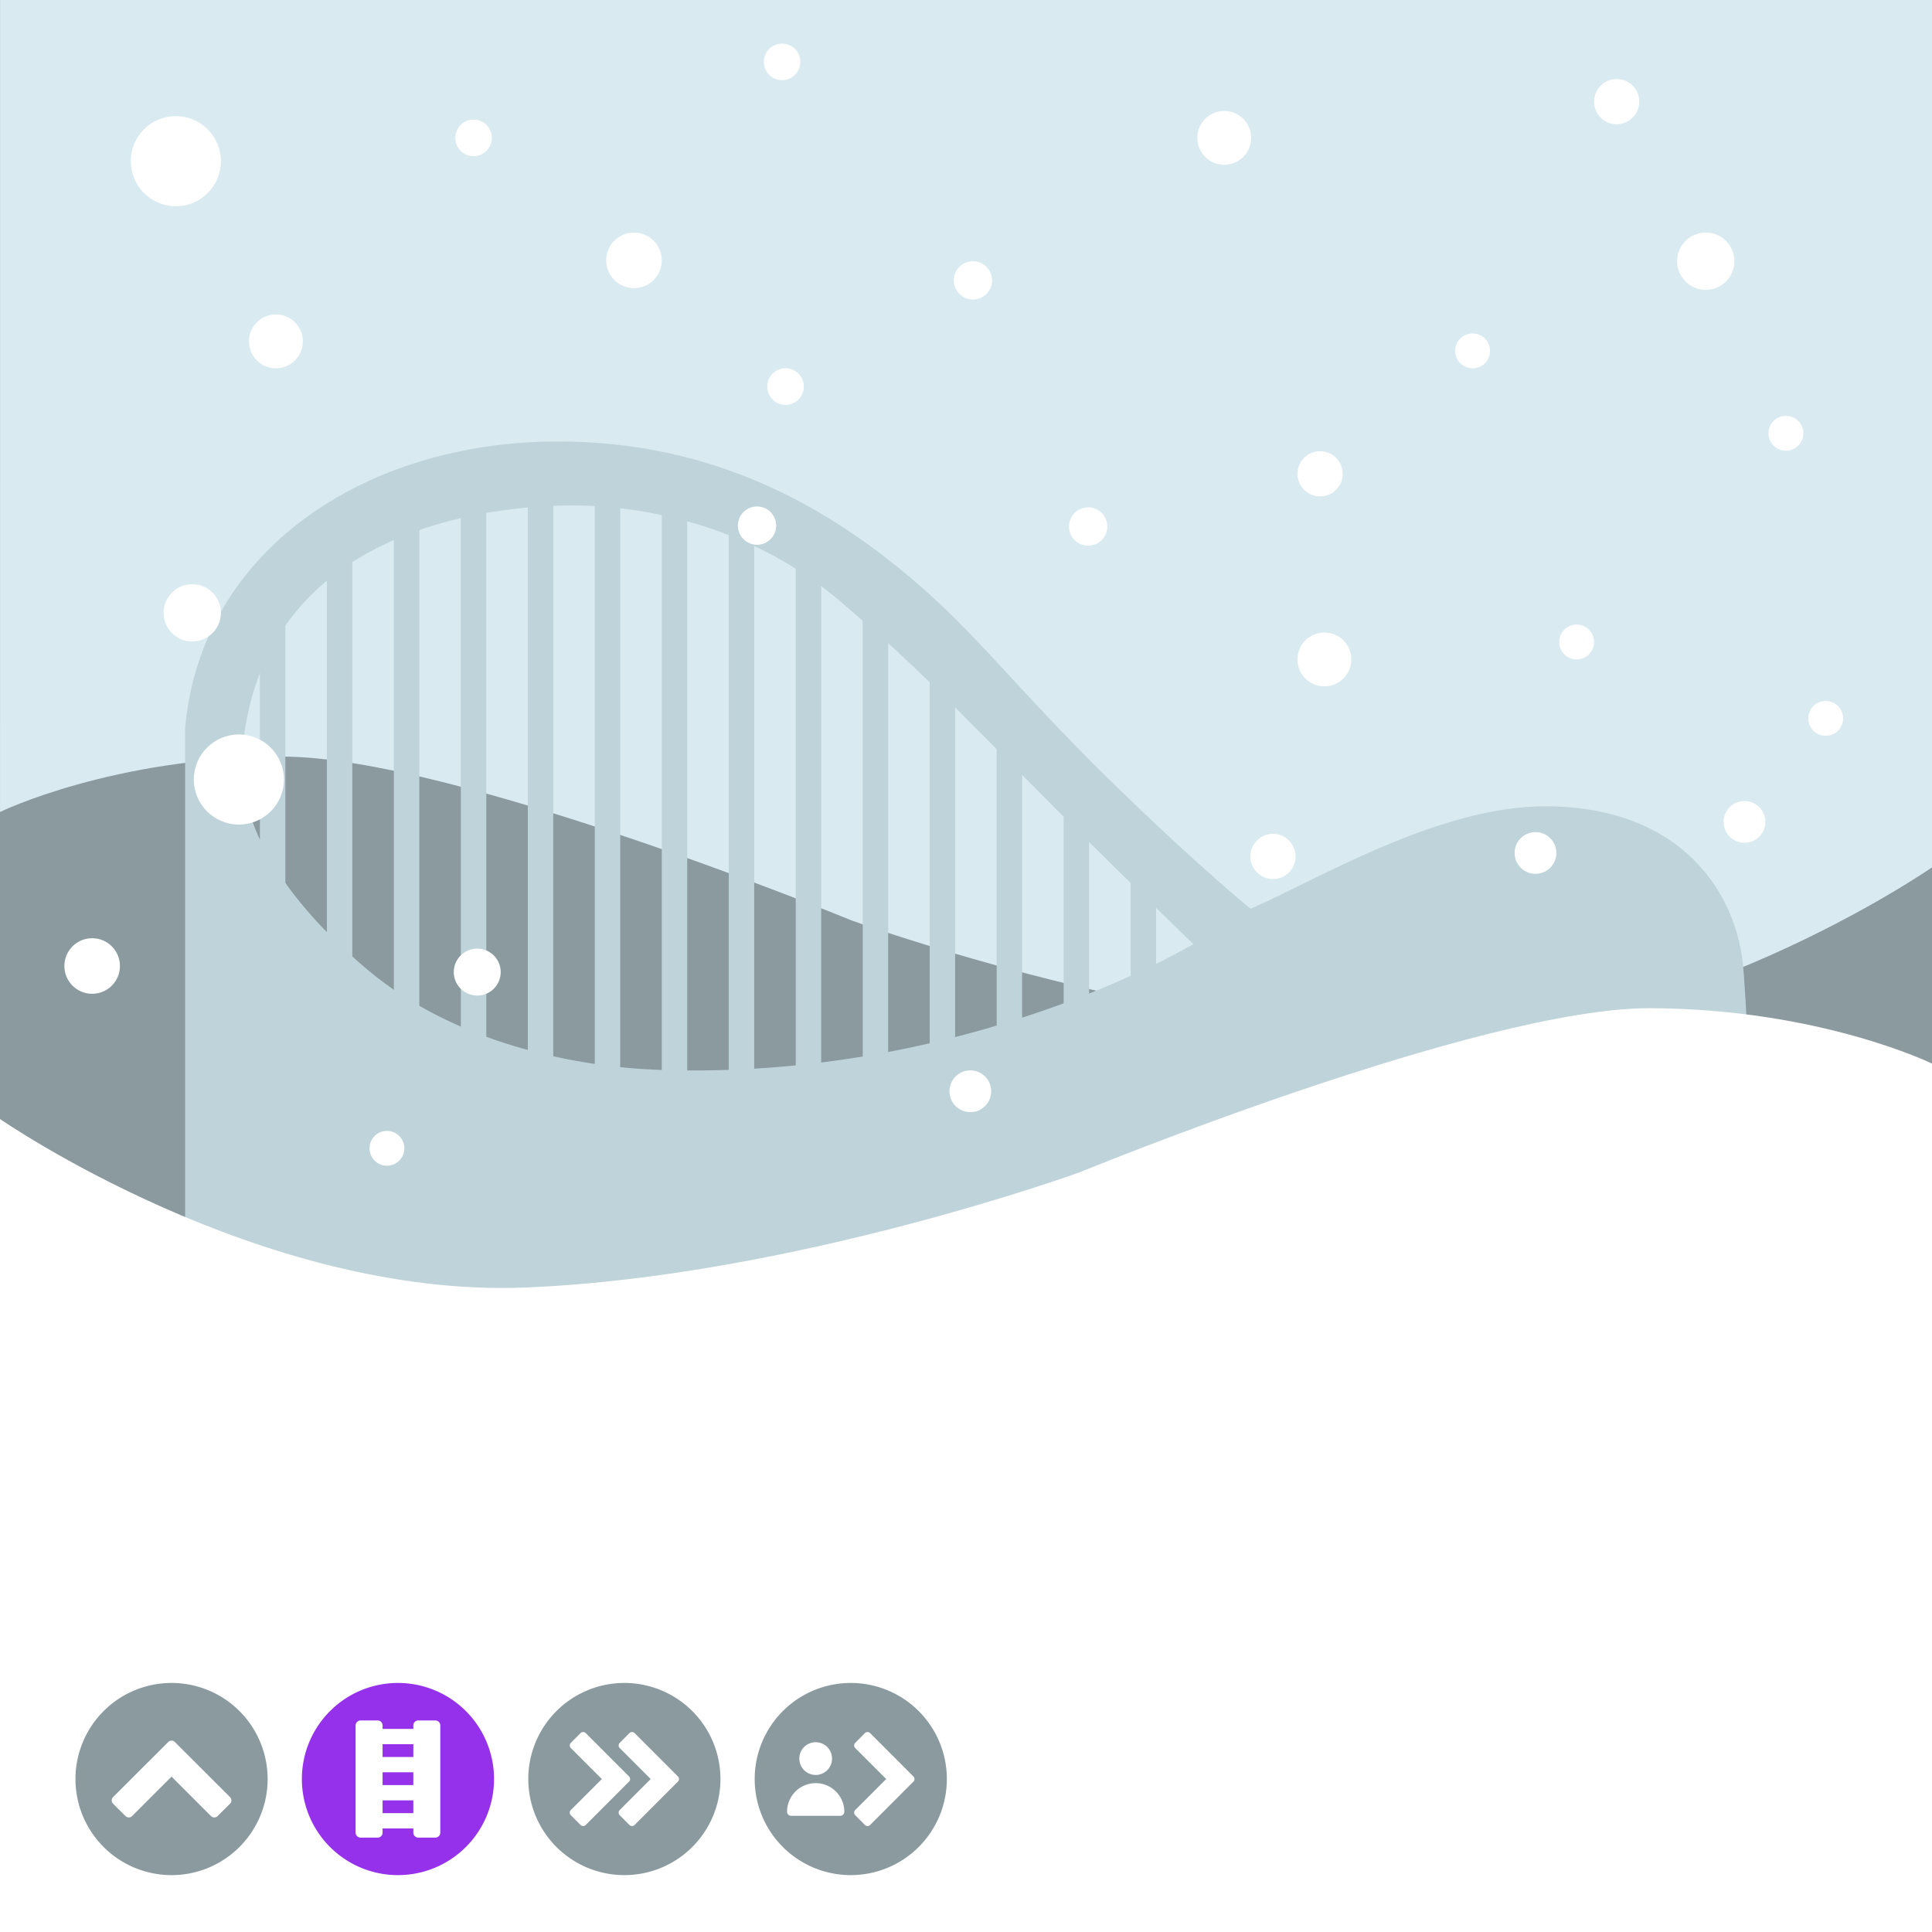
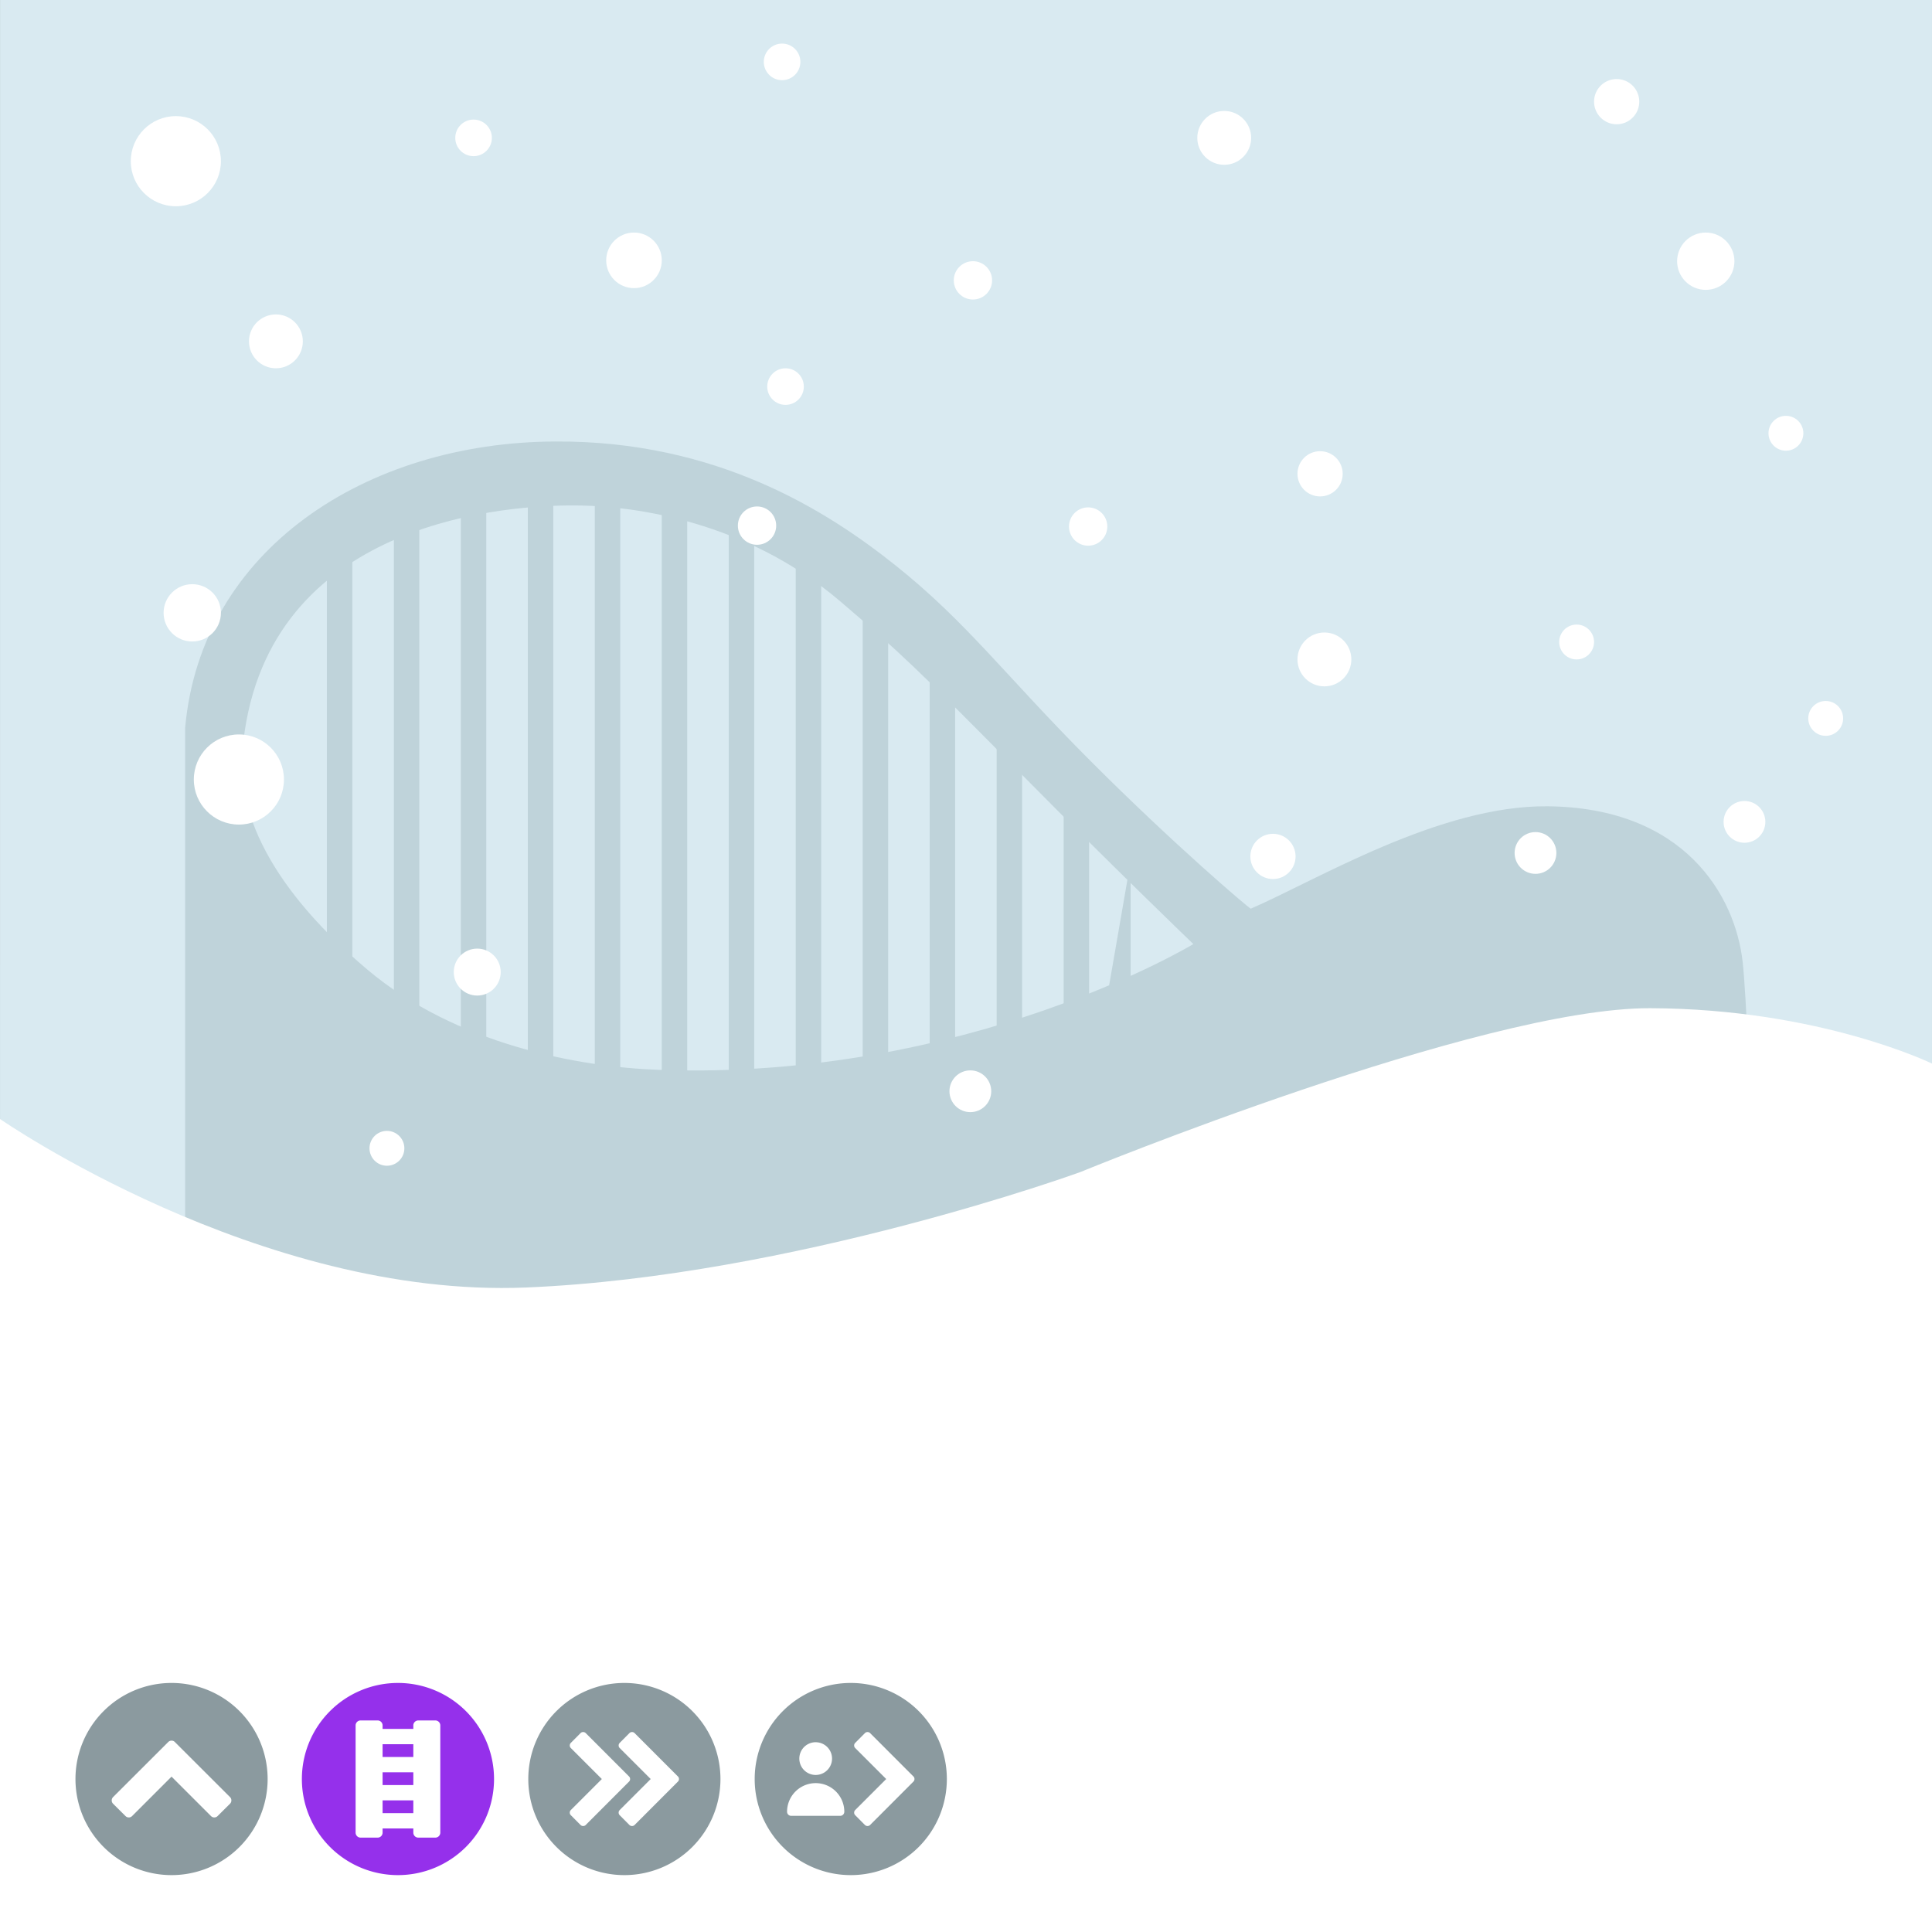
<svg xmlns="http://www.w3.org/2000/svg" preserveAspectRatio="xMidYMid meet" width="100%" viewBox="0 0 512 512">
  <rect x="0" y="0" width="512" height="512" fill="#333333" stroke="none" />
  <style>.l1{fill:#d9eaf1}.l2{fill:#8b9a9f}.l3{fill:#bfd3da}.l4{fill:#ffffff}</style>
  <path class="l1" d="M.006 0h511.993v383.997H.002C-.006 263.19.006 0 .006 0Z" />
-   <path class="l2" d="M512 229.868s-68.63 47.607-139.47 44.655c-70.842-2.952-146.81-30.585-146.81-30.585s-106.132-43.602-151.091-43.431C29.669 200.677 0 215.187 0 215.187v230.136h512z" />
  <path class="l3" d="M147.137 117.002c-50.043.204-93.869 28.627-98.075 75.914v158.74l417.184 16.867s-2.445-95.713-4.414-113.525c-1.968-17.812-15.591-40.98-51.71-41.324-28.638-.273-61.043 19.505-78.653 27.137-.753-.352-20.145-16.8-42.336-39.014-22.856-22.878-32.808-36.846-52.028-52.137-17.91-14.25-47.157-32.92-89.968-32.658zm3.408 16.95c1.298-.014 2.408-.006 3.3.01 14.278.27 43.839 4.066 68.817 25.388 15.679 13.383 20.343 17.772 48.813 46.607 23.333 23.633 44.779 44.23 44.779 44.23s-59.769 36.223-141.61 33.338c-21.365-.753-53.836-6.784-77.302-26.586-12.04-10.16-35.255-32.383-33.112-57.83 5.031-59.724 66.844-64.958 86.315-65.158z" />
  <path class="l4" d="M0 296.545s68.63 47.607 139.47 44.655c70.842-2.953 146.81-30.585 146.81-30.585s106.132-43.602 151.091-43.432c44.96.17 74.629 14.681 74.629 14.681V512H0Z" />
  <path class="l3" d="M157.625 128.372h6.743v157.647h-6.743z" />
  <path class="l3" d="M175.378 129.993h6.743V287.64h-6.743z" />
  <path class="l3" d="M193.131 134.176h6.743v157.647h-6.743z" />
  <path class="l3" d="M210.878 147.926h6.743v141.647h-6.743z" />
  <path class="l3" d="M228.628 160.176h6.743v123.513h-6.743z" />
  <path class="l3" d="M246.378 177.744h6.743v105.945h-6.743z" />
  <path class="l3" d="M264.128 194.789h6.743v83.195h-6.743z" />
  <path class="l3" d="M281.878 213h6.743v59.523h-6.743z" />
-   <path class="l3" d="M299.628 228.239h6.743v38.944h-6.743z" />
-   <path class="l3" d="M68.878 157.542h6.743v83.05h-6.743z" />
+   <path class="l3" d="M299.628 228.239v38.944h-6.743z" />
  <path class="l3" d="M86.628 143.975h6.743v123.208h-6.743z" />
  <path class="l3" d="M104.378 137.463h6.743v136.232h-6.743z" />
  <path class="l3" d="M122.128 130.951h6.743v149.257h-6.743z" />
  <path class="l3" d="M139.878 128.372h6.743v155.317h-6.743z" />
  <style>.sn{fill:#fff}</style>
  <circle class="sn" cx="208.174" cy="102.449" r="4.848" />
  <circle class="sn" cx="125.499" cy="36.538" r="4.848" />
  <circle class="sn" cx="73.118" cy="90.464" r="7.136" />
  <circle class="sn" cx="349.836" cy="125.563" r="5.992" />
  <circle class="sn" cx="428.432" cy="26.94" r="5.992" />
-   <circle class="sn" cx="390.254" cy="92.982" r="4.619" />
  <circle class="sn" cx="483.828" cy="190.385" r="4.619" />
  <circle class="sn" cx="473.288" cy="114.821" r="4.619" />
  <circle class="sn" cx="337.348" cy="226.96" r="5.992" />
  <circle class="sn" cx="63.308" cy="206.578" r="11.942" />
  <circle class="sn" cx="257.836" cy="74.299" r="5.077" />
  <circle class="sn" cx="288.372" cy="139.537" r="5.077" />
  <circle class="sn" cx="207.259" cy="16.399" r="4.848" />
  <circle class="sn" cx="168.013" cy="68.994" r="7.365" />
  <circle class="sn" cx="452.046" cy="69.223" r="7.594" />
  <circle class="sn" cx="417.821" cy="170.136" r="4.619" />
  <circle class="sn" cx="102.541" cy="304.314" r="4.619" />
  <circle class="sn" cx="200.622" cy="139.295" r="5.077" />
  <circle class="sn" cx="50.95" cy="162.409" r="7.594" />
  <circle class="sn" cx="257.149" cy="289.195" r="5.534" />
  <circle class="sn" cx="406.92" cy="226.045" r="5.534" />
  <circle class="sn" cx="462.303" cy="217.806" r="5.534" />
  <circle class="sn" cx="324.433" cy="36.538" r="7.136" />
  <circle class="sn" cx="350.98" cy="174.755" r="7.136" />
  <circle class="sn" cx="126.472" cy="257.613" r="6.221" />
  <circle class="sn" cx="46.602" cy="42.717" r="11.942" />
-   <circle class="sn" cx="24.424" cy="256" r="7.365" />
  <svg x="20px" y="446">
    <g transform="scale(3, 3)">
      <svg x="0">
        <path class="l2" d="M8.487 0A8.487 8.487 0 0 0 0 8.487a8.487 8.487 0 0 0 8.487 8.488 8.487 8.487 0 0 0 8.488-8.488A8.487 8.487 0 0 0 8.487 0zm0 5.095c.114 0 .212.041.295.124l4.865 4.858a.407.407 0 0 1 .125.299.407.407 0 0 1-.125.298l-1.088 1.081a.404.404 0 0 1-.295.125.404.404 0 0 1-.295-.125l-3.482-3.48-3.48 3.48a.404.404 0 0 1-.296.125.404.404 0 0 1-.295-.125l-1.088-1.081a.407.407 0 0 1-.125-.298c0-.116.042-.216.125-.299L8.192 5.22a.403.403 0 0 1 .295-.124z" />
      </svg>
      <svg x="20">
        <style>.trackColor{fill:#9530eb}</style>
        <path class="trackColor" d="M8.487 0A8.487 8.487 0 0 0 0 8.487a8.487 8.487 0 0 0 8.487 8.488 8.487 8.487 0 0 0 8.488-8.488A8.487 8.487 0 0 0 8.487 0zM5.188 3.312h1.5a.44.44 0 0 1 .442.441v.307h2.715v-.307a.44.44 0 0 1 .441-.441h1.5a.44.44 0 0 1 .442.441v9.468a.44.44 0 0 1-.441.442h-1.5a.44.44 0 0 1-.442-.442v-.367H7.13v.367a.44.44 0 0 1-.442.442h-1.5a.44.44 0 0 1-.441-.442V3.753a.44.44 0 0 1 .441-.441zm1.942 2.1V6.54h2.715V5.413H7.13zm0 2.481V9.02h2.715V7.893H7.13zm0 2.48v1.128h2.715v-1.127H7.13z" />
      </svg>
      <svg x="40">
        <g transform="rotate(90 8.488 8.488)">
          <path class="l2" d="M0 8.487A8.487 8.487 0 0 0-8.487 0a8.487 8.487 0 0 0-8.488 8.487 8.487 8.487 0 0 0 8.488 8.488A8.487 8.487 0 0 0 0 8.487zm-3.664 0c0 .09-.033.167-.098.232l-3.816 3.821a.32.32 0 0 1-.234.098.32.32 0 0 1-.235-.098l-.85-.855a.316.316 0 0 1-.097-.231c0-.09.033-.167.098-.232l2.735-2.735-2.735-2.734a.316.316 0 0 1-.098-.231c0-.09.033-.167.098-.232l.85-.855a.32.32 0 0 1 .234-.098c.091 0 .169.033.234.098l3.816 3.82a.316.316 0 0 1 .098.232zm-4.317 0c0 .09-.033.167-.098.232l-3.816 3.821a.32.32 0 0 1-.234.098.319.319 0 0 1-.234-.098l-.85-.855a.316.316 0 0 1-.098-.231c0-.09.033-.167.098-.232l2.735-2.735-2.735-2.734a.316.316 0 0 1-.098-.231c0-.09.033-.167.098-.232l.85-.855a.319.319 0 0 1 .234-.098c.091 0 .169.033.234.098l3.816 3.82a.317.317 0 0 1 .098.232z" transform="rotate(-90)" />
        </g>
      </svg>
      <svg x="60">
        <path class="l2" d="M8.487 0A8.487 8.487 0 0 0 0 8.487a8.487 8.487 0 0 0 8.487 8.488 8.487 8.487 0 0 0 8.488-8.488A8.487 8.487 0 0 0 8.487 0zm1.48 4.337c.092 0 .17.033.235.098l3.816 3.82a.316.316 0 0 1 .097.232c0 .09-.032.167-.097.232l-3.816 3.821a.32.32 0 0 1-.234.098.32.32 0 0 1-.235-.098l-.85-.855a.316.316 0 0 1-.097-.231c0-.09.032-.167.098-.232l2.734-2.735-2.734-2.734a.316.316 0 0 1-.098-.231c0-.09.032-.167.098-.232l.85-.855a.32.32 0 0 1 .234-.098zm-4.579.9a1.445 1.445 0 0 1 0 2.89A1.445 1.445 0 0 1 3.943 6.68a1.445 1.445 0 0 1 1.445-1.445zm0 3.612a2.529 2.529 0 0 1 2.529 2.529.361.361 0 0 1-.361.36H3.22a.361.361 0 0 1-.36-.36 2.529 2.529 0 0 1 2.528-2.529z" />
      </svg>
    </g>
  </svg>
</svg>